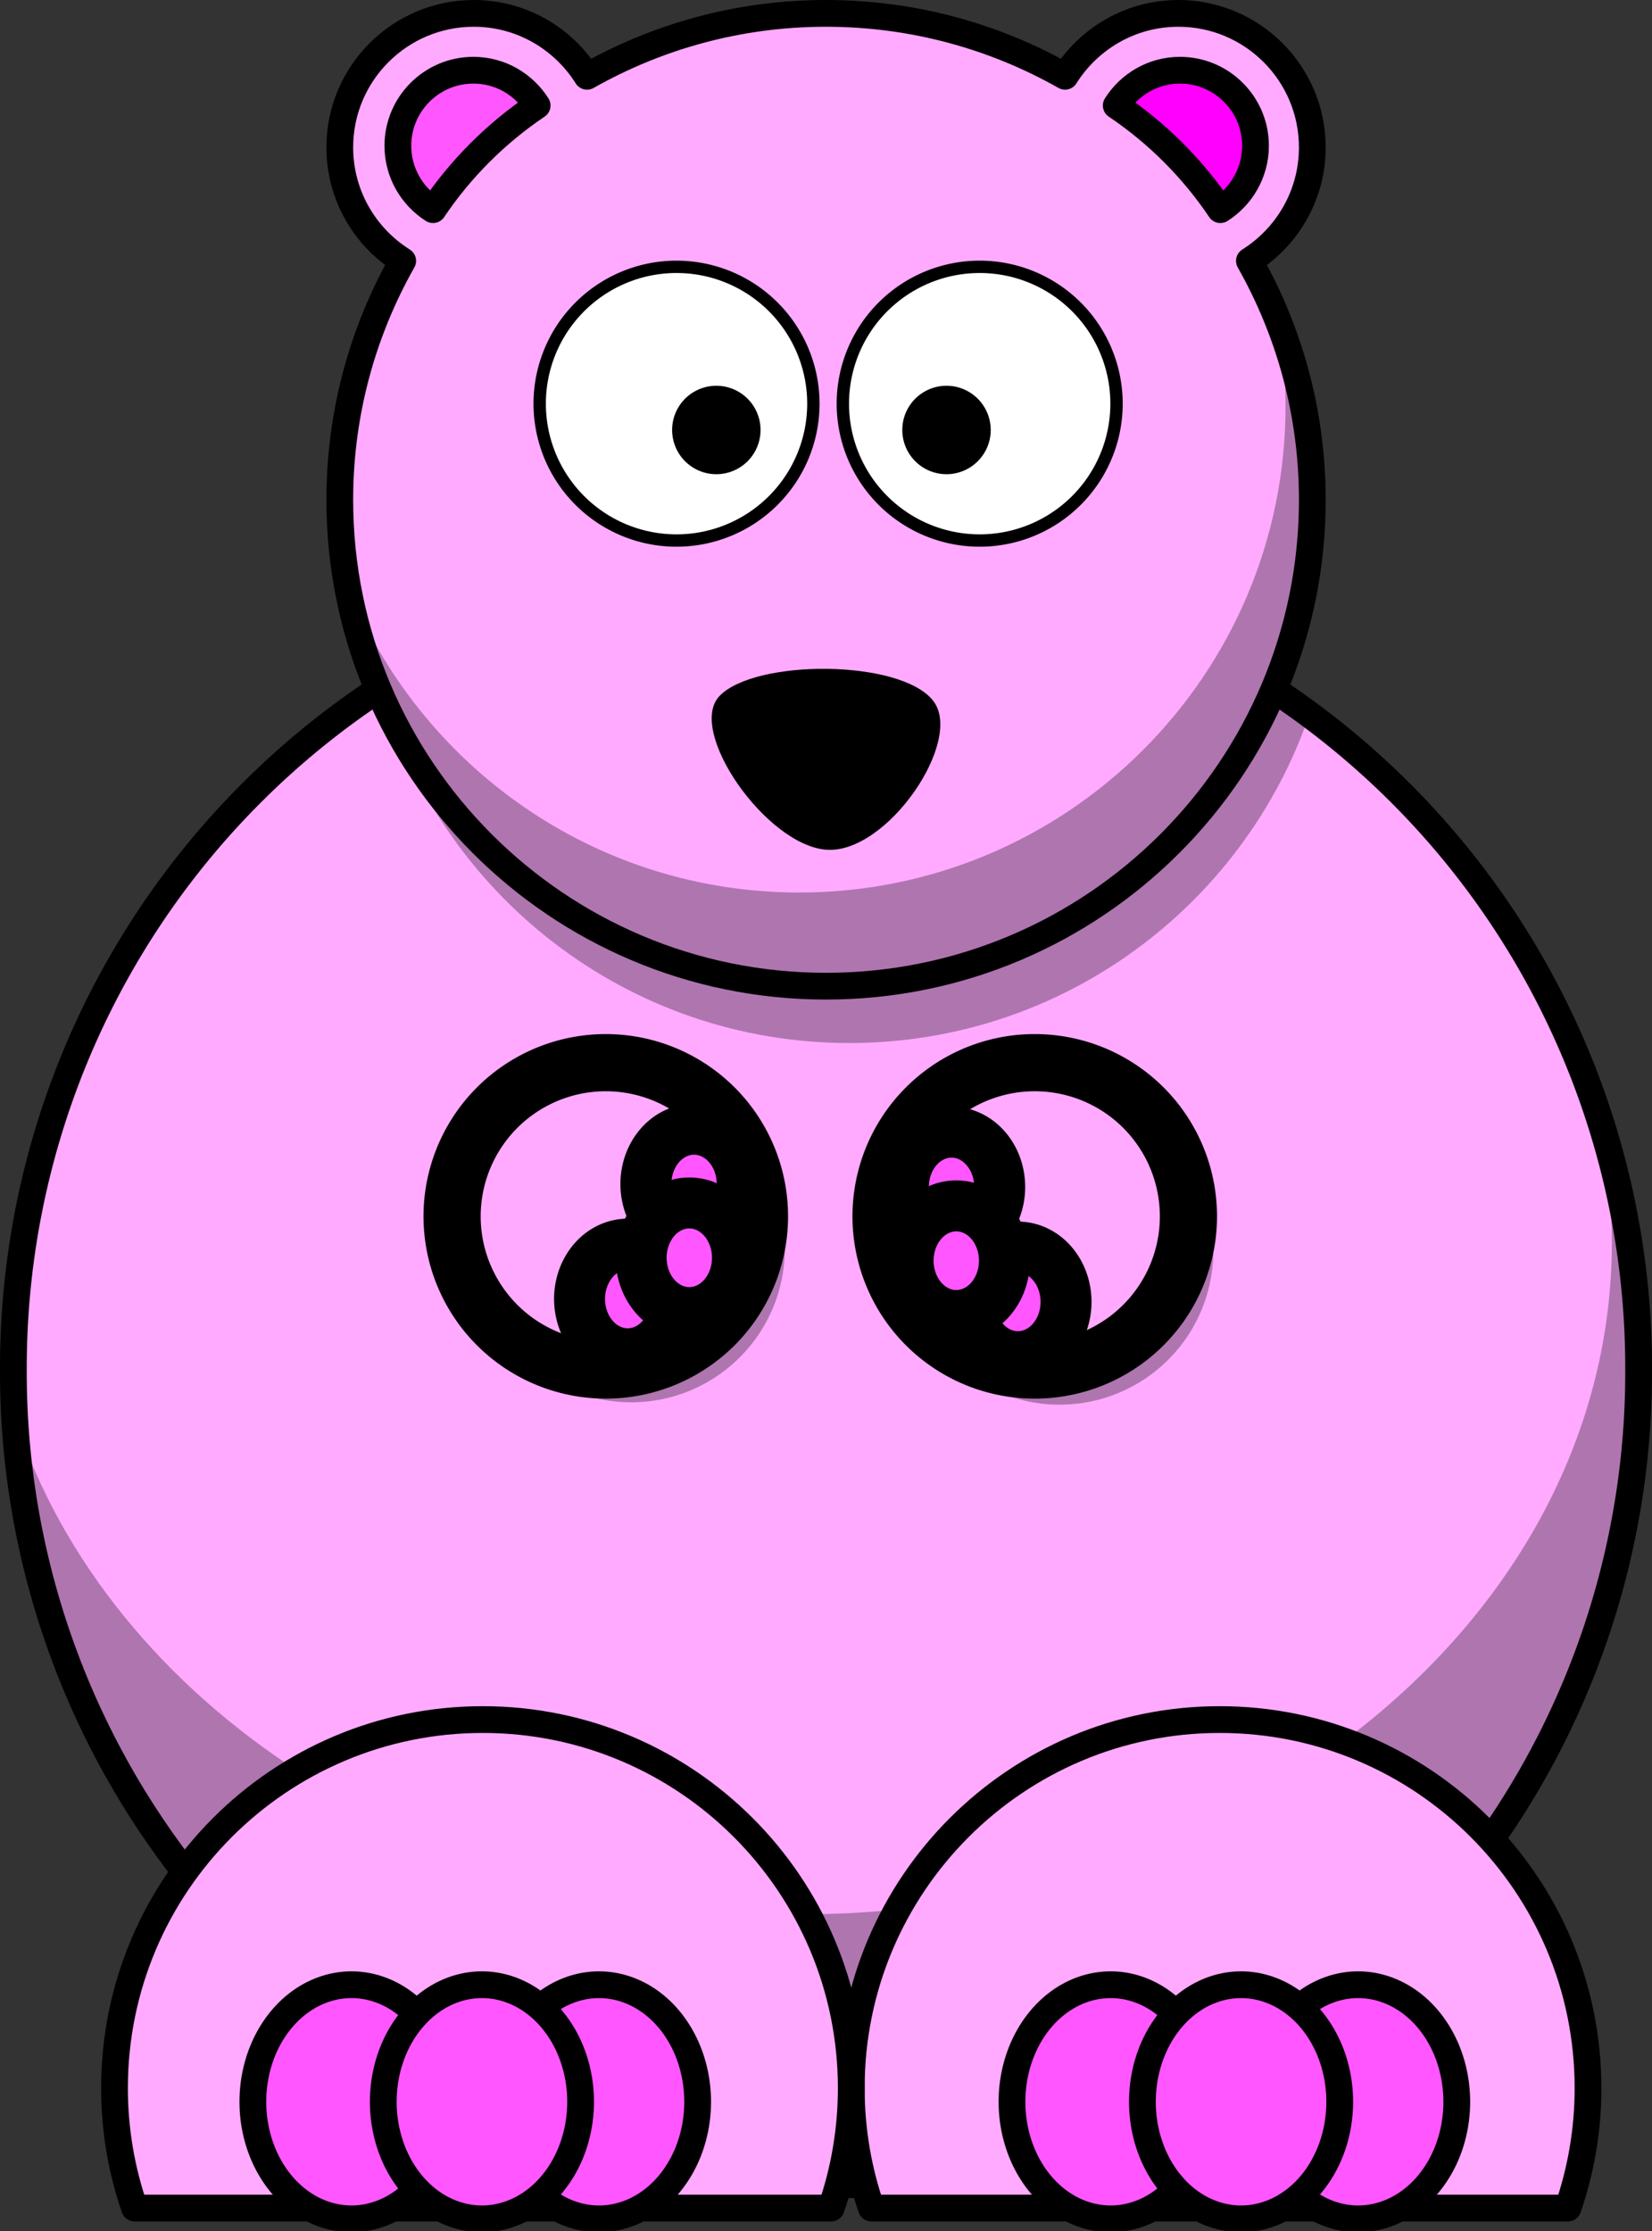
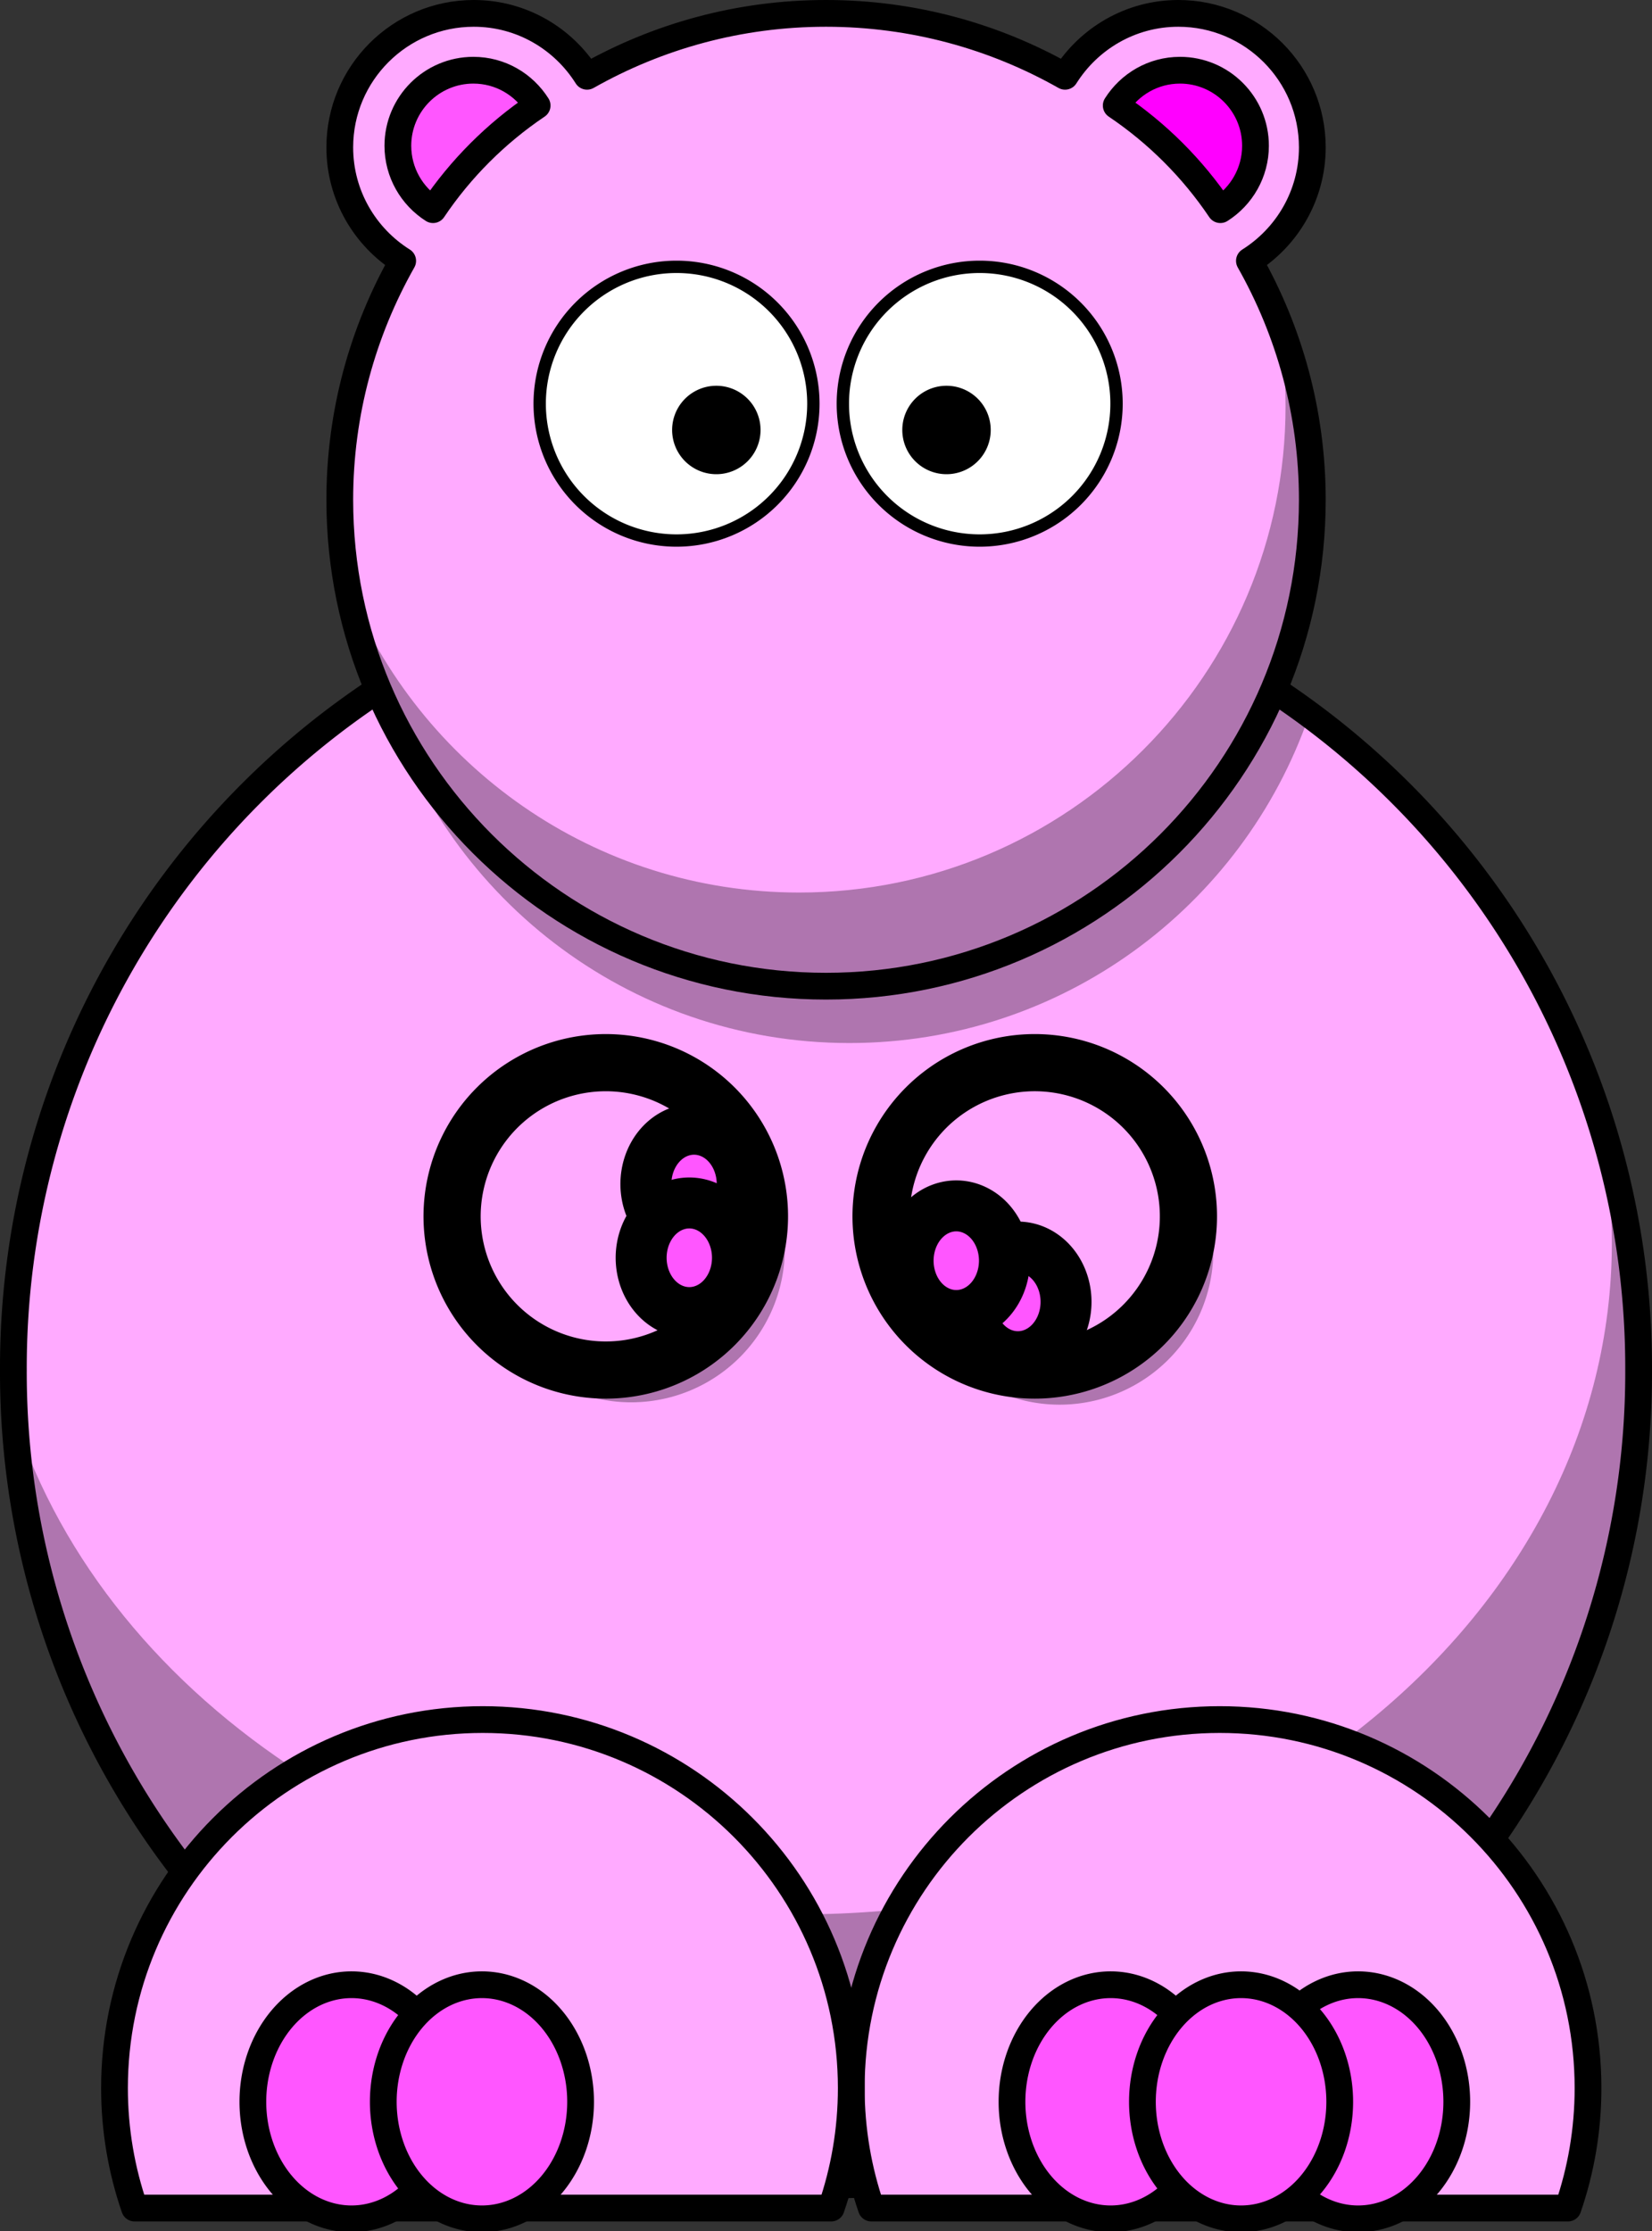
<svg xmlns="http://www.w3.org/2000/svg" width="246.995" height="333.56">
  <rect width="100%" height="100%" fill="#333333" stroke="none" />
  <g>
    <title>Layer 1</title>
    <g externalResourcesRequired="false" id="layer1">
      <path fill="#ffaaff" fill-rule="nonzero" stroke="#000000" stroke-width="4" stroke-linecap="round" stroke-linejoin="round" stroke-miterlimit="4" id="path2385" d="m244.995,204.827a121.498,121.498 0 1 1 -242.995,0a121.498,121.498 0 1 1 242.995,0z" />
      <path fill="#000000" fill-opacity="0.314" fill-rule="nonzero" stroke-width="4" stroke-linecap="round" stroke-linejoin="round" stroke-miterlimit="4" id="path3302" d="m123.488,83.344c-24.505,0 -47.314,7.255 -66.406,19.75c8.651,30.482 36.665,52.844 69.906,52.844c31.773,0 58.799,-20.421 68.688,-48.844c-20.186,-14.939 -45.165,-23.75 -72.188,-23.75z" />
      <path fill="#000000" fill-opacity="0.314" fill-rule="nonzero" stroke-width="8.548" stroke-linecap="round" stroke-linejoin="round" stroke-miterlimit="4" id="path3242" d="m117.342,186.521a22.978,22.978 0 1 1 -45.955,0a22.978,22.978 0 1 1 45.955,0z" />
      <path fill="#000000" fill-opacity="0.314" fill-rule="nonzero" stroke-width="4" stroke-linecap="round" stroke-linejoin="round" stroke-miterlimit="4" id="path3276" d="m123.493,83.331c-12.925,0 -25.375,2.037 -37.062,5.781c10.514,-2.455 21.602,-3.781 33.062,-3.781c31.438,0 60.108,9.878 81.688,26.094c-21.064,-17.541 -48.154,-28.094 -77.688,-28.094zm115.062,82.375c1.594,6.488 2.438,13.187 2.438,20.062c0,55.444 -54.433,100.438 -121.5,100.438c-56.084,0 -103.311,-31.459 -117.281,-74.188c3.724,63.725 56.628,114.312 121.281,114.312c67.067,0 121.5,-54.433 121.5,-121.5c0,-13.683 -2.261,-26.849 -6.438,-39.125z" />
      <path fill="#ffaaff" fill-rule="nonzero" stroke="#000000" stroke-width="4" stroke-linecap="round" stroke-linejoin="round" stroke-miterlimit="4" id="path2479" d="m70.832,2c-11.055,0 -20.031,8.976 -20.031,20.031c0,7.155 3.758,13.426 9.406,16.969c-5.971,10.554 -9.406,22.735 -9.406,35.719c0,40.134 32.553,72.719 72.688,72.719c40.134,0 72.719,-32.584 72.719,-72.719c0,-12.984 -3.435,-25.165 -9.406,-35.719c5.636,-3.545 9.406,-9.824 9.406,-16.969c0,-11.055 -8.976,-20.031 -20.031,-20.031c-7.145,0 -13.392,3.771 -16.938,9.406c-10.56,-5.979 -22.757,-9.406 -35.75,-9.406c-12.99,0 -25.161,3.43 -35.719,9.406c-3.545,-5.636 -9.792,-9.406 -16.938,-9.406z" />
      <path fill="#ffaaff" fill-rule="nonzero" stroke="#000000" stroke-width="4" stroke-linecap="round" stroke-linejoin="round" stroke-miterlimit="4" id="path3163" d="m182.368,257.081c-30.406,0 -55.094,24.688 -55.094,55.094c0,6.287 1.058,12.308 3,17.938l104.156,0c1.942,-5.629 3,-11.651 3,-17.938c0,-30.406 -24.657,-55.094 -55.062,-55.094z" />
      <path fill="#ffaaff" fill-rule="nonzero" stroke="#000000" stroke-width="4" stroke-linecap="round" stroke-linejoin="round" stroke-miterlimit="4" id="path3165" d="m72.181,257.081c-30.406,0 -55.062,24.688 -55.062,55.094c0,6.287 1.058,12.308 3,17.938l104.156,0c1.942,-5.629 3,-11.651 3,-17.938c0,-30.406 -24.688,-55.094 -55.094,-55.094z" />
      <path fill="#ffffff" fill-rule="nonzero" stroke="#000000" stroke-width="1.846" stroke-linecap="round" stroke-linejoin="round" stroke-miterlimit="4" id="path3177" d="m121.609,60.352a20.459,20.459 0 1 1 -40.919,0a20.459,20.459 0 1 1 40.919,0z" />
      <path fill="#ffffff" fill-rule="nonzero" stroke="#000000" stroke-width="1.846" stroke-linecap="round" stroke-linejoin="round" stroke-miterlimit="4" id="path3179" d="m166.935,60.352a20.459,20.459 0 1 1 -40.919,0a20.459,20.459 0 1 1 40.919,0z" />
      <path fill="#000000" fill-rule="nonzero" stroke-width="4" stroke-linecap="round" stroke-linejoin="round" stroke-miterlimit="4" id="path3183" d="m148.125,64.284a6.61,6.61 0 1 1 -13.22,0a6.61,6.61 0 1 1 13.22,0z" />
-       <path fill="#000000" fill-rule="evenodd" stroke-width="1px" id="path3192" d="m107.545,104.09c5.215,-5.563 27.111,-5.588 31.987,0.695c4.63,5.966 -6.954,22.947 -15.993,22.252c-9.013,-0.693 -20.873,-17.743 -15.993,-22.947z" />
      <path fill="#ff56ff" fill-rule="nonzero" stroke="#000000" stroke-width="4" stroke-linecap="round" stroke-linejoin="round" stroke-miterlimit="4" id="path3220" d="m67.306,314.224a14.75,17.5 0 1 1 -29.5,0a14.75,17.5 0 1 1 29.5,0z" />
-       <path fill="#ff56ff" fill-rule="nonzero" stroke="#000000" stroke-width="4" stroke-linecap="round" stroke-linejoin="round" stroke-miterlimit="4" id="path3224" d="m104.306,314.224a14.75,17.5 0 1 1 -29.5,0a14.75,17.5 0 1 1 29.5,0z" />
      <path fill="#ff56ff" fill-rule="nonzero" stroke="#000000" stroke-width="4" stroke-linecap="round" stroke-linejoin="round" stroke-miterlimit="4" id="path3222" d="m86.806,314.224a14.75,17.5 0 1 1 -29.5,0a14.75,17.5 0 1 1 29.5,0z" />
      <path fill="#ff56ff" fill-rule="nonzero" stroke="#000000" stroke-width="4" stroke-linecap="round" stroke-linejoin="round" stroke-miterlimit="4" id="path3226" d="m180.806,314.224a14.75,17.5 0 1 1 -29.5,0a14.75,17.5 0 1 1 29.5,0z" />
      <path fill="#ff56ff" fill-rule="nonzero" stroke="#000000" stroke-width="4" stroke-linecap="round" stroke-linejoin="round" stroke-miterlimit="4" id="path3228" d="m217.806,314.224a14.75,17.5 0 1 1 -29.5,0a14.75,17.5 0 1 1 29.5,0z" />
      <path fill="#ff56ff" fill-rule="nonzero" stroke="#000000" stroke-width="4" stroke-linecap="round" stroke-linejoin="round" stroke-miterlimit="4" id="path3230" d="m200.306,314.224a14.75,17.5 0 1 1 -29.5,0a14.75,17.5 0 1 1 29.5,0z" />
      <path fill="#000000" fill-opacity="0.314" fill-rule="nonzero" stroke-width="8.548" stroke-linecap="round" stroke-linejoin="round" stroke-miterlimit="4" id="path3244" d="m181.403,186.874a22.978,22.978 0 1 1 -45.955,0a22.978,22.978 0 1 1 45.955,0z" />
      <path fill="#ffaaff" fill-rule="nonzero" stroke="#000000" stroke-width="8.548" stroke-linecap="round" stroke-linejoin="round" stroke-miterlimit="4" id="path3159" d="m110.471,170.361a19.899,19.899 0 1 1 -39.798,22.978a19.899,19.899 0 1 1 39.798,-22.978z" />
      <path fill="#ffaaff" fill-rule="nonzero" stroke="#000000" stroke-width="8.548" stroke-linecap="round" stroke-linejoin="round" stroke-miterlimit="4" id="path3161" d="m174.607,193.338a19.899,19.899 0 1 1 -39.798,-22.978a19.899,19.899 0 1 1 39.798,22.978z" />
-       <path fill="#ff56ff" fill-rule="nonzero" stroke="#000000" stroke-width="7.618" stroke-linecap="round" stroke-linejoin="round" stroke-miterlimit="4" id="path3264" d="m97.805,187.35a3.954,4.5 0 1 1 -7.908,13.697a3.954,4.5 0 1 1 7.908,-13.697z" />
      <path fill="#ff56ff" fill-rule="nonzero" stroke="#000000" stroke-width="7.618" stroke-linecap="round" stroke-linejoin="round" stroke-miterlimit="4" id="path3266" d="m107.723,170.17a3.954,4.5 0 1 1 -7.908,13.697a3.954,4.5 0 1 1 7.908,-13.697z" />
      <path fill="#ff56ff" fill-rule="nonzero" stroke="#000000" stroke-width="7.618" stroke-linecap="round" stroke-linejoin="round" stroke-miterlimit="4" id="path3268" d="m107.014,181.193a3.954,4.5 0 1 1 -7.908,13.697a3.954,4.5 0 1 1 7.908,-13.697z" />
      <path fill="#ff56ff" fill-rule="nonzero" stroke="#000000" stroke-width="7.618" stroke-linecap="round" stroke-linejoin="round" stroke-miterlimit="4" id="path3270" d="m148.232,187.787a3.954,4.5 0 1 1 7.908,13.697a3.954,4.5 0 1 1 -7.908,-13.697z" />
-       <path fill="#ff56ff" fill-rule="nonzero" stroke="#000000" stroke-width="7.618" stroke-linecap="round" stroke-linejoin="round" stroke-miterlimit="4" id="path3272" d="m138.313,170.608a3.954,4.5 0 1 1 7.908,13.697a3.954,4.5 0 1 1 -7.908,-13.697z" />
      <path fill="#ff56ff" fill-rule="nonzero" stroke="#000000" stroke-width="7.618" stroke-linecap="round" stroke-linejoin="round" stroke-miterlimit="4" id="path3274" d="m139.022,181.63a3.954,4.5 0 1 1 7.908,13.697a3.954,4.5 0 1 1 -7.908,-13.697z" />
      <path fill="#ff00ff" fill-rule="nonzero" stroke="#000000" stroke-width="4" stroke-linecap="round" stroke-linejoin="round" stroke-miterlimit="4" id="path2483" d="m176.417,10.498c-4.018,0 -7.526,2.116 -9.527,5.279c6.143,4.138 11.433,9.422 15.568,15.568c3.153,-2.004 5.255,-5.542 5.255,-9.552c0,-6.233 -5.062,-11.296 -11.295,-11.296z" />
      <path fill="#000000" fill-rule="nonzero" stroke-width="4" stroke-linecap="round" stroke-linejoin="round" stroke-miterlimit="4" id="path2515" d="m113.711,64.284a6.61,6.61 0 1 1 -13.22,0a6.61,6.61 0 1 1 13.22,0z" />
      <path fill="#ff56ff" fill-rule="nonzero" stroke="#000000" stroke-width="4" stroke-linecap="round" stroke-linejoin="round" stroke-miterlimit="4" id="path2523" d="m70.782,10.498c4.018,0 7.526,2.116 9.527,5.279c-6.143,4.138 -11.433,9.422 -15.568,15.568c-3.153,-2.004 -5.255,-5.542 -5.255,-9.552c0,-6.233 5.062,-11.296 11.295,-11.296z" />
      <path fill="#000000" fill-opacity="0.314" fill-rule="nonzero" stroke-width="4" stroke-linecap="round" stroke-linejoin="round" stroke-miterlimit="4" id="path2525" d="m191.082,47.938c0.742,4.151 1.125,8.417 1.125,12.781c0,40.134 -32.584,72.719 -72.719,72.719c-30.638,0 -56.839,-19.003 -67.531,-45.844c6.082,34 35.792,59.844 71.531,59.844c40.134,0 72.719,-32.584 72.719,-72.719c0,-9.462 -1.824,-18.491 -5.125,-26.781z" />
    </g>
  </g>
</svg>